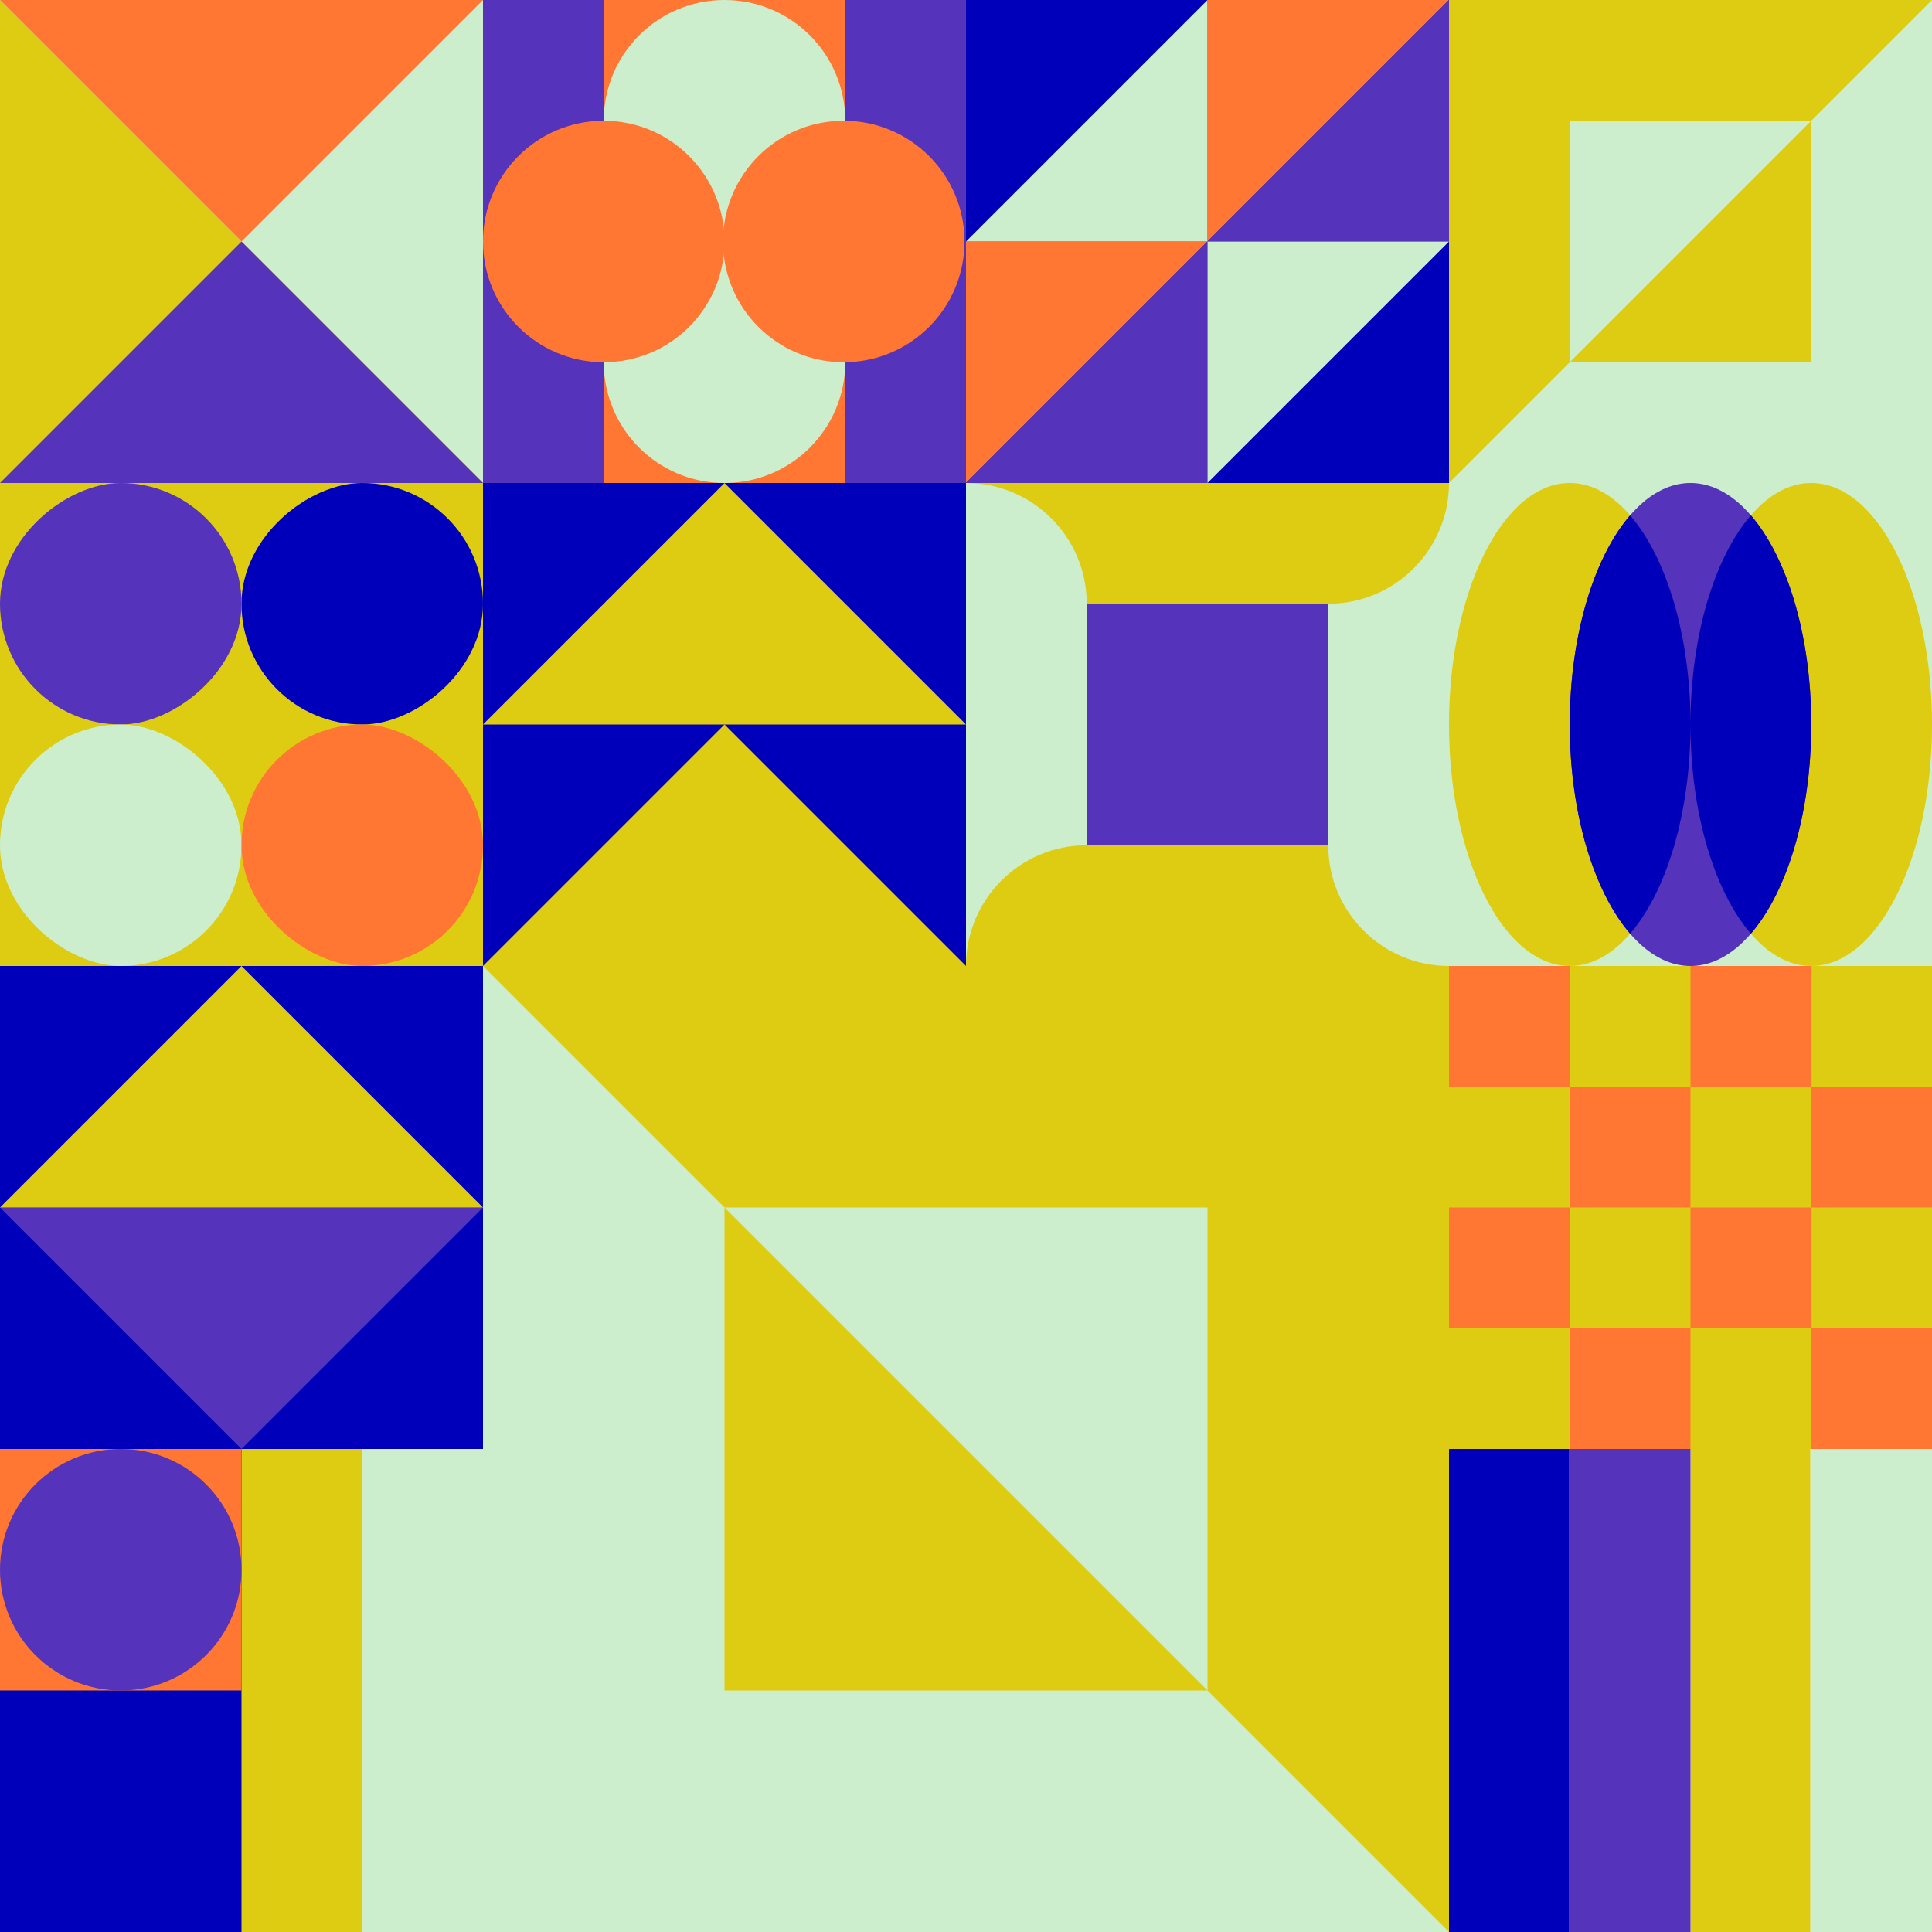
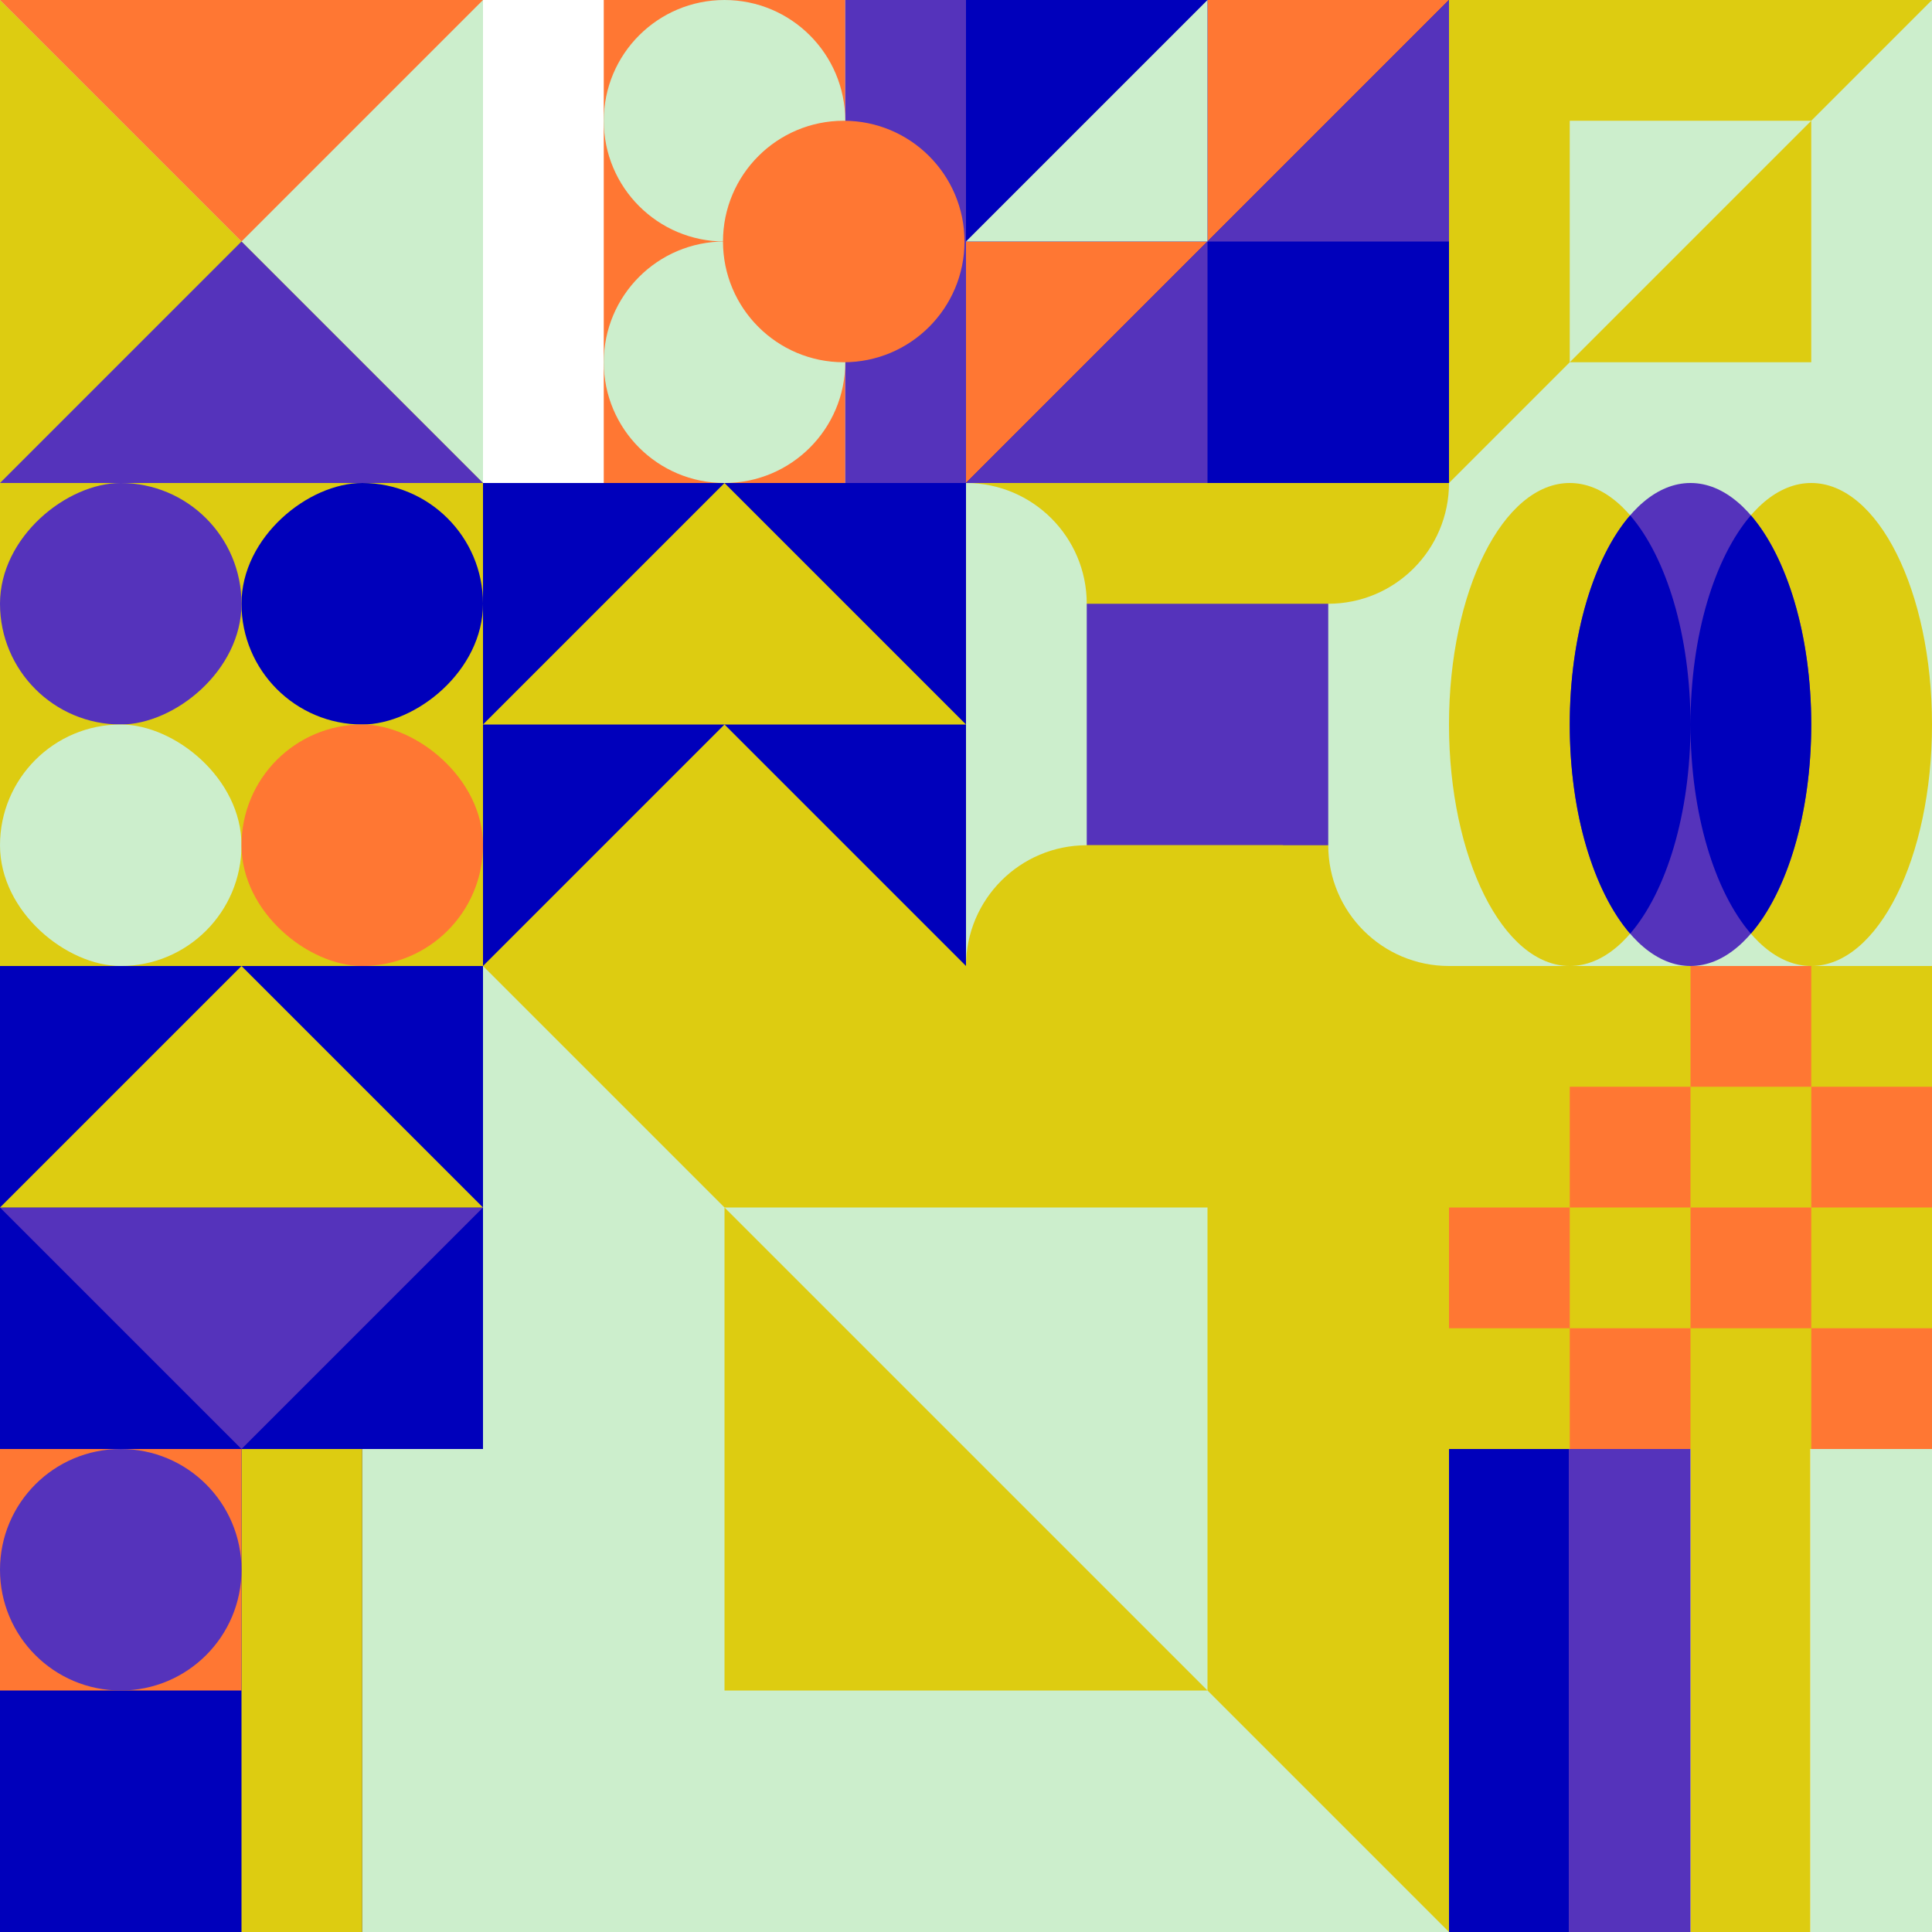
<svg xmlns="http://www.w3.org/2000/svg" id="geo" width="1280" height="1280" viewBox="0 0 1280 1280" fill="none" style="width:640px;height:640px">
  <g class="svg-image">
    <g class="block-0" transform="translate(0,0), scale(1), rotate(180, 160, 160)" height="320" width="320" clip-path="url(#trim)">
      <rect width="320" height="320" fill="#ddcc11" />
      <path d="M0 320H320L0 0V320Z" fill="#cceecc" />
      <path d="M0 320H320L160 160L0 320Z" fill="#ff7733" />
      <path d="M320 0H0L160 160L320 0Z" fill="#5533bb" />
    </g>
    <g class="block-1" transform="translate(320,0), scale(1), rotate(90, 160, 160)" height="320" width="320" clip-path="url(#trim)">
      <rect width="320" height="320" fill="white" />
-       <rect y="240" width="320" height="80" fill="#5533bb" />
      <rect y="80" width="320" height="160" fill="#ff7733" />
      <rect width="320" height="80" fill="#5533bb" />
      <circle cx="240" cy="160" r="80" fill="#cceecc" />
      <circle cx="80" cy="160" r="80" fill="#cceecc" />
-       <circle cx="160" cy="240" r="80" fill="#ff7733" />
      <circle cx="160" cy="81" r="80" fill="#ff7733" />
    </g>
    <g class="block-2" transform="translate(640,0), scale(1), rotate(270, 160, 160)" height="320" width="320" clip-path="url(#trim)">
      <style>@keyframes geo-55a0_t{0%,to{transform:translate(0,0)}13.636%{transform:translate(0,0);animation-timing-function:cubic-bezier(.4,0,.6,1)}50%,63.636%{transform:translate(160px,0);animation-timing-function:cubic-bezier(.4,0,.6,1)}}@keyframes geo-55a1_t{0%,to{transform:translate(0,0)}13.636%{transform:translate(0,0);animation-timing-function:cubic-bezier(.4,0,.6,1)}50%,63.636%{transform:translate(-160px,0);animation-timing-function:cubic-bezier(.4,0,.6,1)}}</style>
      <rect width="320" height="320" fill="#0000bb" />
      <rect width="320" height="320" fill="#0000bb" />
      <path d="M320 320V160H160l160 160ZM160 160V0H0l160 160Z" fill="#ff7733" />
      <path d="M160 160v160h160L160 160ZM0 0v160h160L0 0Z" fill="#5533bb" />
-       <path d="M160 320V160H0l160 160Z" fill="#cceecc" style="animation:2.2s linear infinite both geo-55a0_t" />
      <path d="M160 0v160h160L160 0Z" fill="#cceecc" style="animation:2.2s linear infinite both geo-55a1_t" />
    </g>
    <g class="block-3" transform="translate(960,0), scale(1), rotate(270, 160, 160)" height="320" width="320" clip-path="url(#trim)">
      <rect width="320" height="320" fill="#ddcc11" />
      <path d="M160 80L320 240H0L160 80Z" fill="#0000bb" />
      <rect width="320" height="80" fill="#5533bb" />
      <rect y="240" width="320" height="80" fill="#cceecc" />
      <rect width="320" height="320" fill="#ddcc11" />
      <path d="M0 320H320L0 0V320Z" fill="#cceecc" />
      <rect width="160" height="160" transform="matrix(0 -1 -1 0 240 240)" fill="#cceecc" />
      <path fill-rule="evenodd" clip-rule="evenodd" d="M240 240H80V80L240 240Z" fill="#ddcc11" />
    </g>
    <g class="block-4" transform="translate(0,320), scale(1), rotate(0, 160, 160)" height="320" width="320" clip-path="url(#trim)">
      <rect width="320" height="320" fill="#ddcc11" />
      <rect y="320" width="320" height="320" transform="rotate(-90 0 320)" fill="#ddcc11" />
      <rect x="160" y="160" width="160" height="160" rx="80" transform="rotate(-90 160 160)" fill="#0000bb" />
      <rect y="160" width="160" height="160" rx="80" transform="rotate(-90 0 160)" fill="#5533bb" />
      <rect width="160" height="160" rx="80" transform="matrix(0 -1 -1 0 160 320)" fill="#cceecc" />
      <rect width="160" height="160" rx="80" transform="matrix(0 -1 -1 0 320 320)" fill="#ff7733" />
    </g>
    <g class="block-5" transform="translate(320,320), scale(1), rotate(0, 160, 160)" height="320" width="320" clip-path="url(#trim)">
      <style>@keyframes geo-4-a0_t{0%,13.636%{transform:translate(0,0);animation-timing-function:ease-in-out}50%,63.636%{transform:translate(0,-160px);animation-timing-function:ease-in-out}to{transform:translate(0,-320px)}}@keyframes geo-4-a1_t{0%,13.636%{transform:translate(0,160px);animation-timing-function:ease-in-out}50%,63.636%{transform:translate(0,0);animation-timing-function:ease-in-out}to{transform:translate(0,-160px)}}@keyframes geo-4-a2_t{0%,13.636%{transform:translate(0,320px);animation-timing-function:ease-in-out}50%,63.636%{transform:translate(0,160px);animation-timing-function:ease-in-out}to{transform:translate(0,0)}}@keyframes geo-4-a3_t{0%,13.636%{transform:translate(0,0);animation-timing-function:ease-in-out}50%,63.636%{transform:translate(0,-160px);animation-timing-function:ease-in-out}to{transform:translate(0,-320px)}}</style>
      <rect width="320" height="320" fill="#0000bb" />
      <path d="M320 320H0l160-160 160 160Z" fill="#ddcc11" style="animation:2.2s ease-in-out infinite both geo-4-a0_t" />
      <path d="M320 320H0l160-160 160 160Z" fill="#ddcc11" transform="translate(0 160)" style="animation:2.2s ease-in-out infinite both geo-4-a1_t" />
      <path d="M320 320H0l160-160 160 160Z" fill="#ddcc11" transform="translate(0 320)" style="animation:2.2s ease-in-out infinite both geo-4-a2_t" />
      <path d="M320 160H0L160 0l160 160Z" fill="#ddcc11" style="animation:2.2s ease-in-out infinite both geo-4-a3_t" />
    </g>
    <g class="block-6" transform="translate(640,320), scale(1), rotate(0, 160, 160)" height="320" width="320" clip-path="url(#trim)">
      <rect width="320" height="320" fill="#5533bb" />
      <path d="M320 320H0V320C0 275.817 35.817 240 80 240H320V320Z" fill="#ddcc11" />
      <path d="M320 0V320V320C275.817 320 240 284.183 240 240V0H320Z" fill="#cceecc" />
      <path d="M0 0L320 0V0C320 44.183 284.183 80 240 80L0 80V0Z" fill="#ddcc11" />
      <path d="M0 320V0V0C44.183 0 80 35.817 80 80V320H0Z" fill="#cceecc" />
      <path d="M210 320H0V320C0 275.817 35.817 240 80 240H210V320Z" fill="#ddcc11" />
    </g>
    <g class="block-7" transform="translate(960,320), scale(1), rotate(90, 160, 160)" height="320" width="320" clip-path="url(#trim)">
      <style>@keyframes geo-30-a0_t{0%,13.636%{transform:translate(160px,240px);animation-timing-function:ease-in-out}50%,63.636%{transform:translate(160px,320px);animation-timing-function:ease-in-out}to{transform:translate(160px,240px)}}@keyframes geo-30-a1_t{0%,13.636%{transform:translate(160px,80px);animation-timing-function:ease-in-out}50%,63.636%{transform:translate(160px,0);animation-timing-function:ease-in-out}to{transform:translate(160px,80px)}}@keyframes geo-30-a2_t{0%{transform:translate(0,0);animation-timing-function:ease-in-out}50%,to{transform:translate(0,0)}}@keyframes geo-30-a2_o{0%,13.636%{opacity:1;animation-timing-function:ease-in-out}50%,63.636%{opacity:0;animation-timing-function:ease-in-out}to{opacity:1}}@keyframes geo-30-a2_d{0%,to{d:path('M298.6,120C270.9,143.9,219.2,160,160,160C100.8,160,49.1,143.9,21.4,120C49.1,96.1,100.8,80,160,80C219.2,80,270.9,96.1,298.6,120ZM298.6,200C270.9,176.1,219.2,160,160,160C100.8,160,49.1,176.1,21.4,200C49.1,223.9,100.8,240,160,240C219.2,240,270.9,223.9,298.6,200Z')}13.636%{d:path('M298.6,120C270.9,143.9,219.2,160,160,160C100.8,160,49.1,143.9,21.4,120C49.1,96.1,100.8,80,160,80C219.2,80,270.9,96.1,298.6,120ZM298.6,200C270.9,176.1,219.2,160,160,160C100.8,160,49.1,176.1,21.4,200C49.1,223.9,100.8,240,160,240C219.2,240,270.9,223.9,298.6,200Z');animation-timing-function:ease-in-out}50%,63.636%{d:path('M298.6,40C270.9,63.9,219.2,80,160,80C100.8,80,49.1,63.9,21.4,40C49.1,16.1,100.8,0,160,0C219.2,0,270.9,16.1,298.6,40ZM298.6,280C270.9,256.1,219.2,240,160,240C100.8,240,49.1,256.1,21.4,280C49.1,303.9,100.8,320,160,320C219.2,320,270.9,303.9,298.6,280Z');animation-timing-function:ease-in-out}}</style>
-       <rect width="320" height="320" fill="#5533bb" />
      <rect width="320" height="320" fill="#cceecc" transform="rotate(-90 160 160)" />
      <ellipse rx="160" ry="80" fill="#ddcc11" transform="translate(160 240)" style="animation:2.2s ease-in-out infinite both geo-30-a0_t" />
      <ellipse rx="160" ry="80" fill="#ddcc11" transform="translate(160 80)" style="animation:2.2s ease-in-out infinite both geo-30-a1_t" />
      <ellipse cx="160" cy="160" rx="160" ry="80" fill="#5533bb" />
      <path fill-rule="evenodd" clip-rule="evenodd" d="M298.6 120c-27.7 23.9-79.4 40-138.6 40-59.2 0-110.9-16.1-138.6-40C49.1 96.1 100.8 80 160 80c59.2 0 110.9 16.1 138.6 40Zm0 80c-27.7-23.9-79.4-40-138.6-40-59.2 0-110.9 16.1-138.6 40 27.7 23.9 79.4 40 138.6 40 59.2 0 110.9-16.1 138.6-40Z" fill="#0000bb" style="animation:2.2s ease-in-out infinite both geo-30-a2_t,2.2s ease-in-out infinite both geo-30-a2_o,2.2s ease-in-out infinite both geo-30-a2_d" />
    </g>
    <g class="block-8" transform="translate(0,640), scale(1), rotate(0, 160, 160)" height="320" width="320" clip-path="url(#trim)">
      <rect width="320" height="320" fill="#0000bb" />
      <path d="M160 320 0 160h320L160 320Z" fill="#5533bb" />
      <path d="M160 0 0 160h320L160 0Z" fill="#ddcc11" />
    </g>
    <g class="block-9" transform="translate(320,640), scale(2), rotate(0, 160, 160)" height="640" width="640" clip-path="url(#trim)">
      <rect width="320" height="320" fill="#ddcc11" />
      <path d="M160 80L320 240H0L160 80Z" fill="#0000bb" />
      <rect width="320" height="80" fill="#5533bb" />
      <rect y="240" width="320" height="80" fill="#cceecc" />
      <rect width="320" height="320" fill="#ddcc11" />
      <path d="M0 320H320L0 0V320Z" fill="#cceecc" />
      <rect width="160" height="160" transform="matrix(0 -1 -1 0 240 240)" fill="#cceecc" />
      <path fill-rule="evenodd" clip-rule="evenodd" d="M240 240H80V80L240 240Z" fill="#ddcc11" />
    </g>
    <g class="block-10" transform="translate(960,640), scale(1), rotate(0, 160, 160)" height="320" width="320" clip-path="url(#trim)">
      <rect width="320" height="320" fill="white" />
      <rect y="320" width="320" height="320" transform="rotate(-90 0 320)" fill="#ddcc11" />
-       <rect y="80" width="80" height="80" transform="rotate(-90 0 80)" fill="#ff7733" />
      <rect x="160" y="80" width="80" height="80" transform="rotate(-90 160 80)" fill="#ff7733" />
      <rect x="80" y="160" width="80" height="80" transform="rotate(-90 80 160)" fill="#ff7733" />
      <rect x="240" y="160" width="80" height="80" transform="rotate(-90 240 160)" fill="#ff7733" />
      <rect y="240" width="80" height="80" transform="rotate(-90 0 240)" fill="#ff7733" />
      <rect x="160" y="240" width="80" height="80" transform="rotate(-90 160 240)" fill="#ff7733" />
      <rect x="80" y="320" width="80" height="80" transform="rotate(-90 80 320)" fill="#ff7733" />
      <rect x="240" y="320" width="80" height="80" transform="rotate(-90 240 320)" fill="#ff7733" />
    </g>
    <g class="block-11" transform="translate(0,960), scale(1), rotate(180, 160, 160)" height="320" width="320" clip-path="url(#trim)">
      <style>@keyframes geo-a0_t{0%,13.636%{transform:translate(240px,240px);animation-timing-function:ease-in-out}50%,63.636%{transform:translate(240px,80px);animation-timing-function:ease-in-out}to{transform:translate(240px,240px)}}</style>
      <rect width="320" height="320" fill="#0000bb" />
      <rect width="80" height="320" fill="#cceecc" />
      <rect x="80" width="80" height="320" fill="#ddcc11" />
      <rect x="160" y="160" width="160" height="160" fill="#ff7733" />
      <circle fill="#5533bb" transform="translate(240 240)" style="animation:2.2s ease-in-out infinite both geo-a0_t" r="80" />
    </g>
    <g class="block-12" transform="translate(960,960), scale(1), rotate(90, 160, 160)" height="320" width="320" clip-path="url(#trim)">
      <rect width="320" height="320" fill="white" />
      <rect width="320" height="80.64" fill="#cceecc" />
      <rect y="80.64" width="320" height="79.36" fill="#ddcc11" />
      <rect y="160" width="320" height="80.64" fill="#5533bb" />
      <rect y="240.64" width="320" height="79.36" fill="#0000bb" />
    </g>
  </g>
  <clipPath id="trim">
    <rect width="320" height="320" fill="white" />
  </clipPath>
  <filter id="noiseFilter">
    <feTurbulence baseFrequency="0.5" result="noise" />
    <feColorMatrix type="saturate" values="0.10" />
    <feBlend in="SourceGraphic" in2="noise" mode="multiply" />
  </filter>
  <rect transform="translate(0,0)" height="1280" width="1280" filter="url(#noiseFilter)" opacity="0.4" />
</svg>